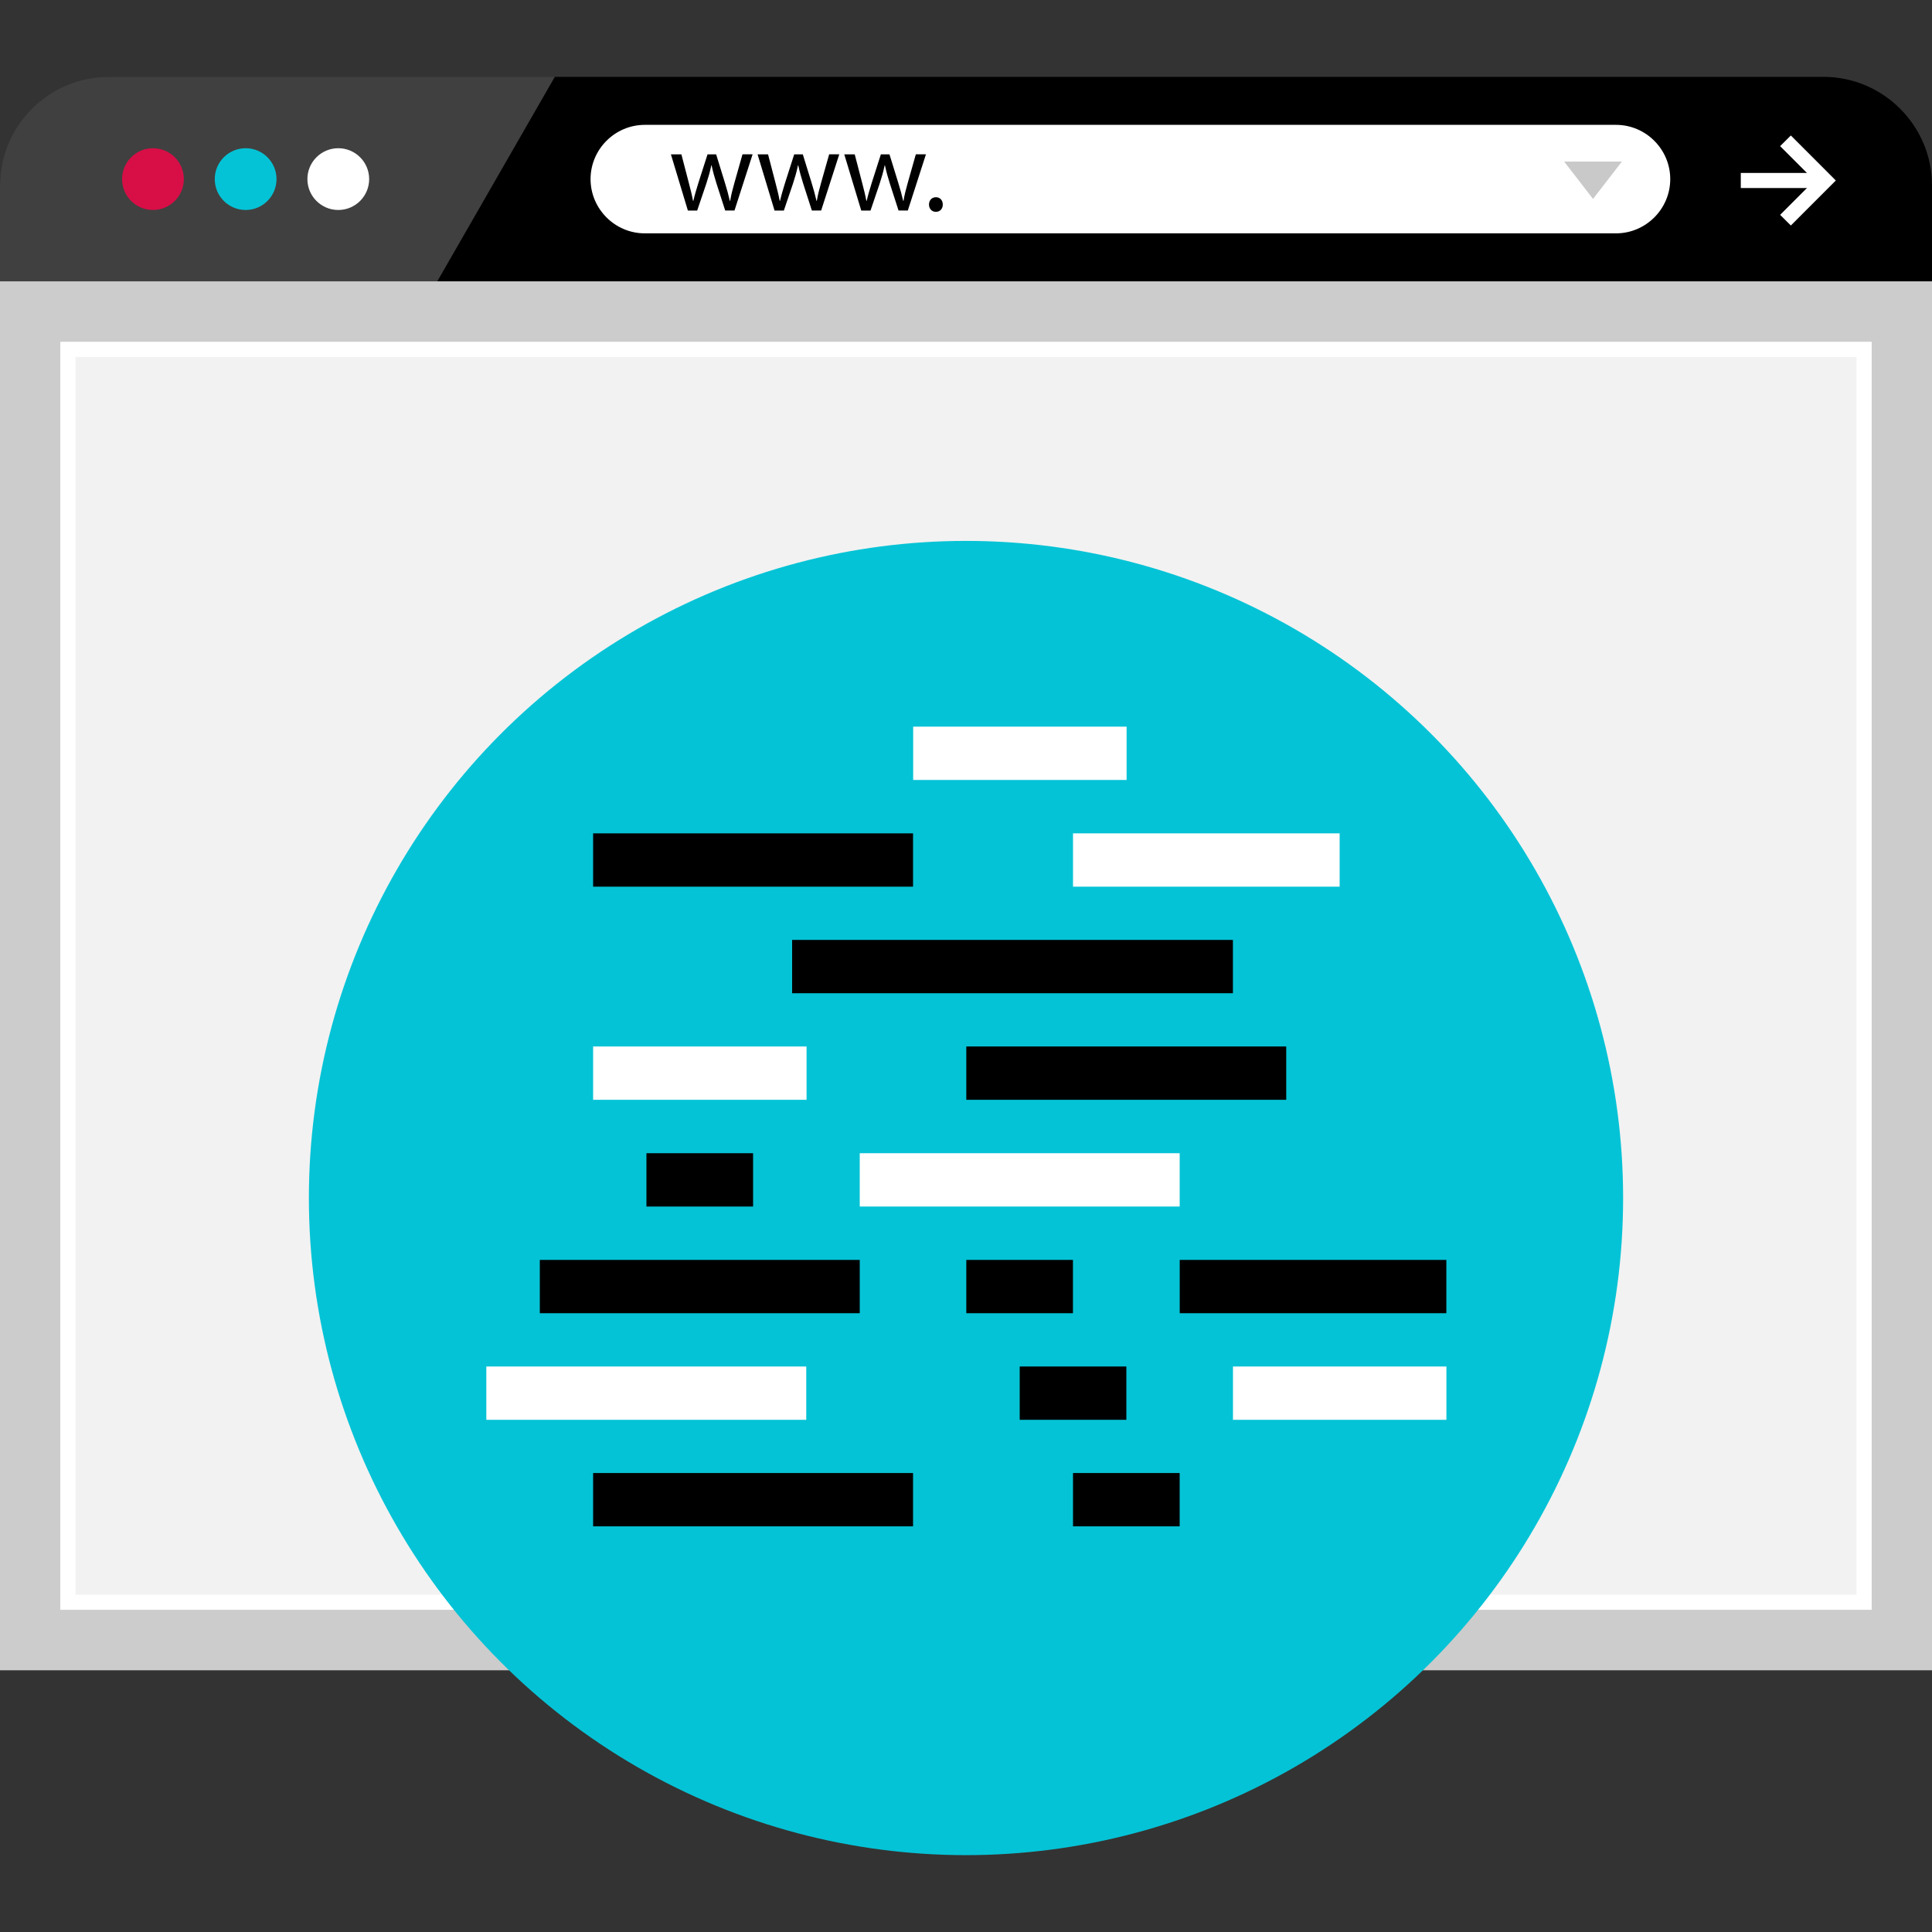
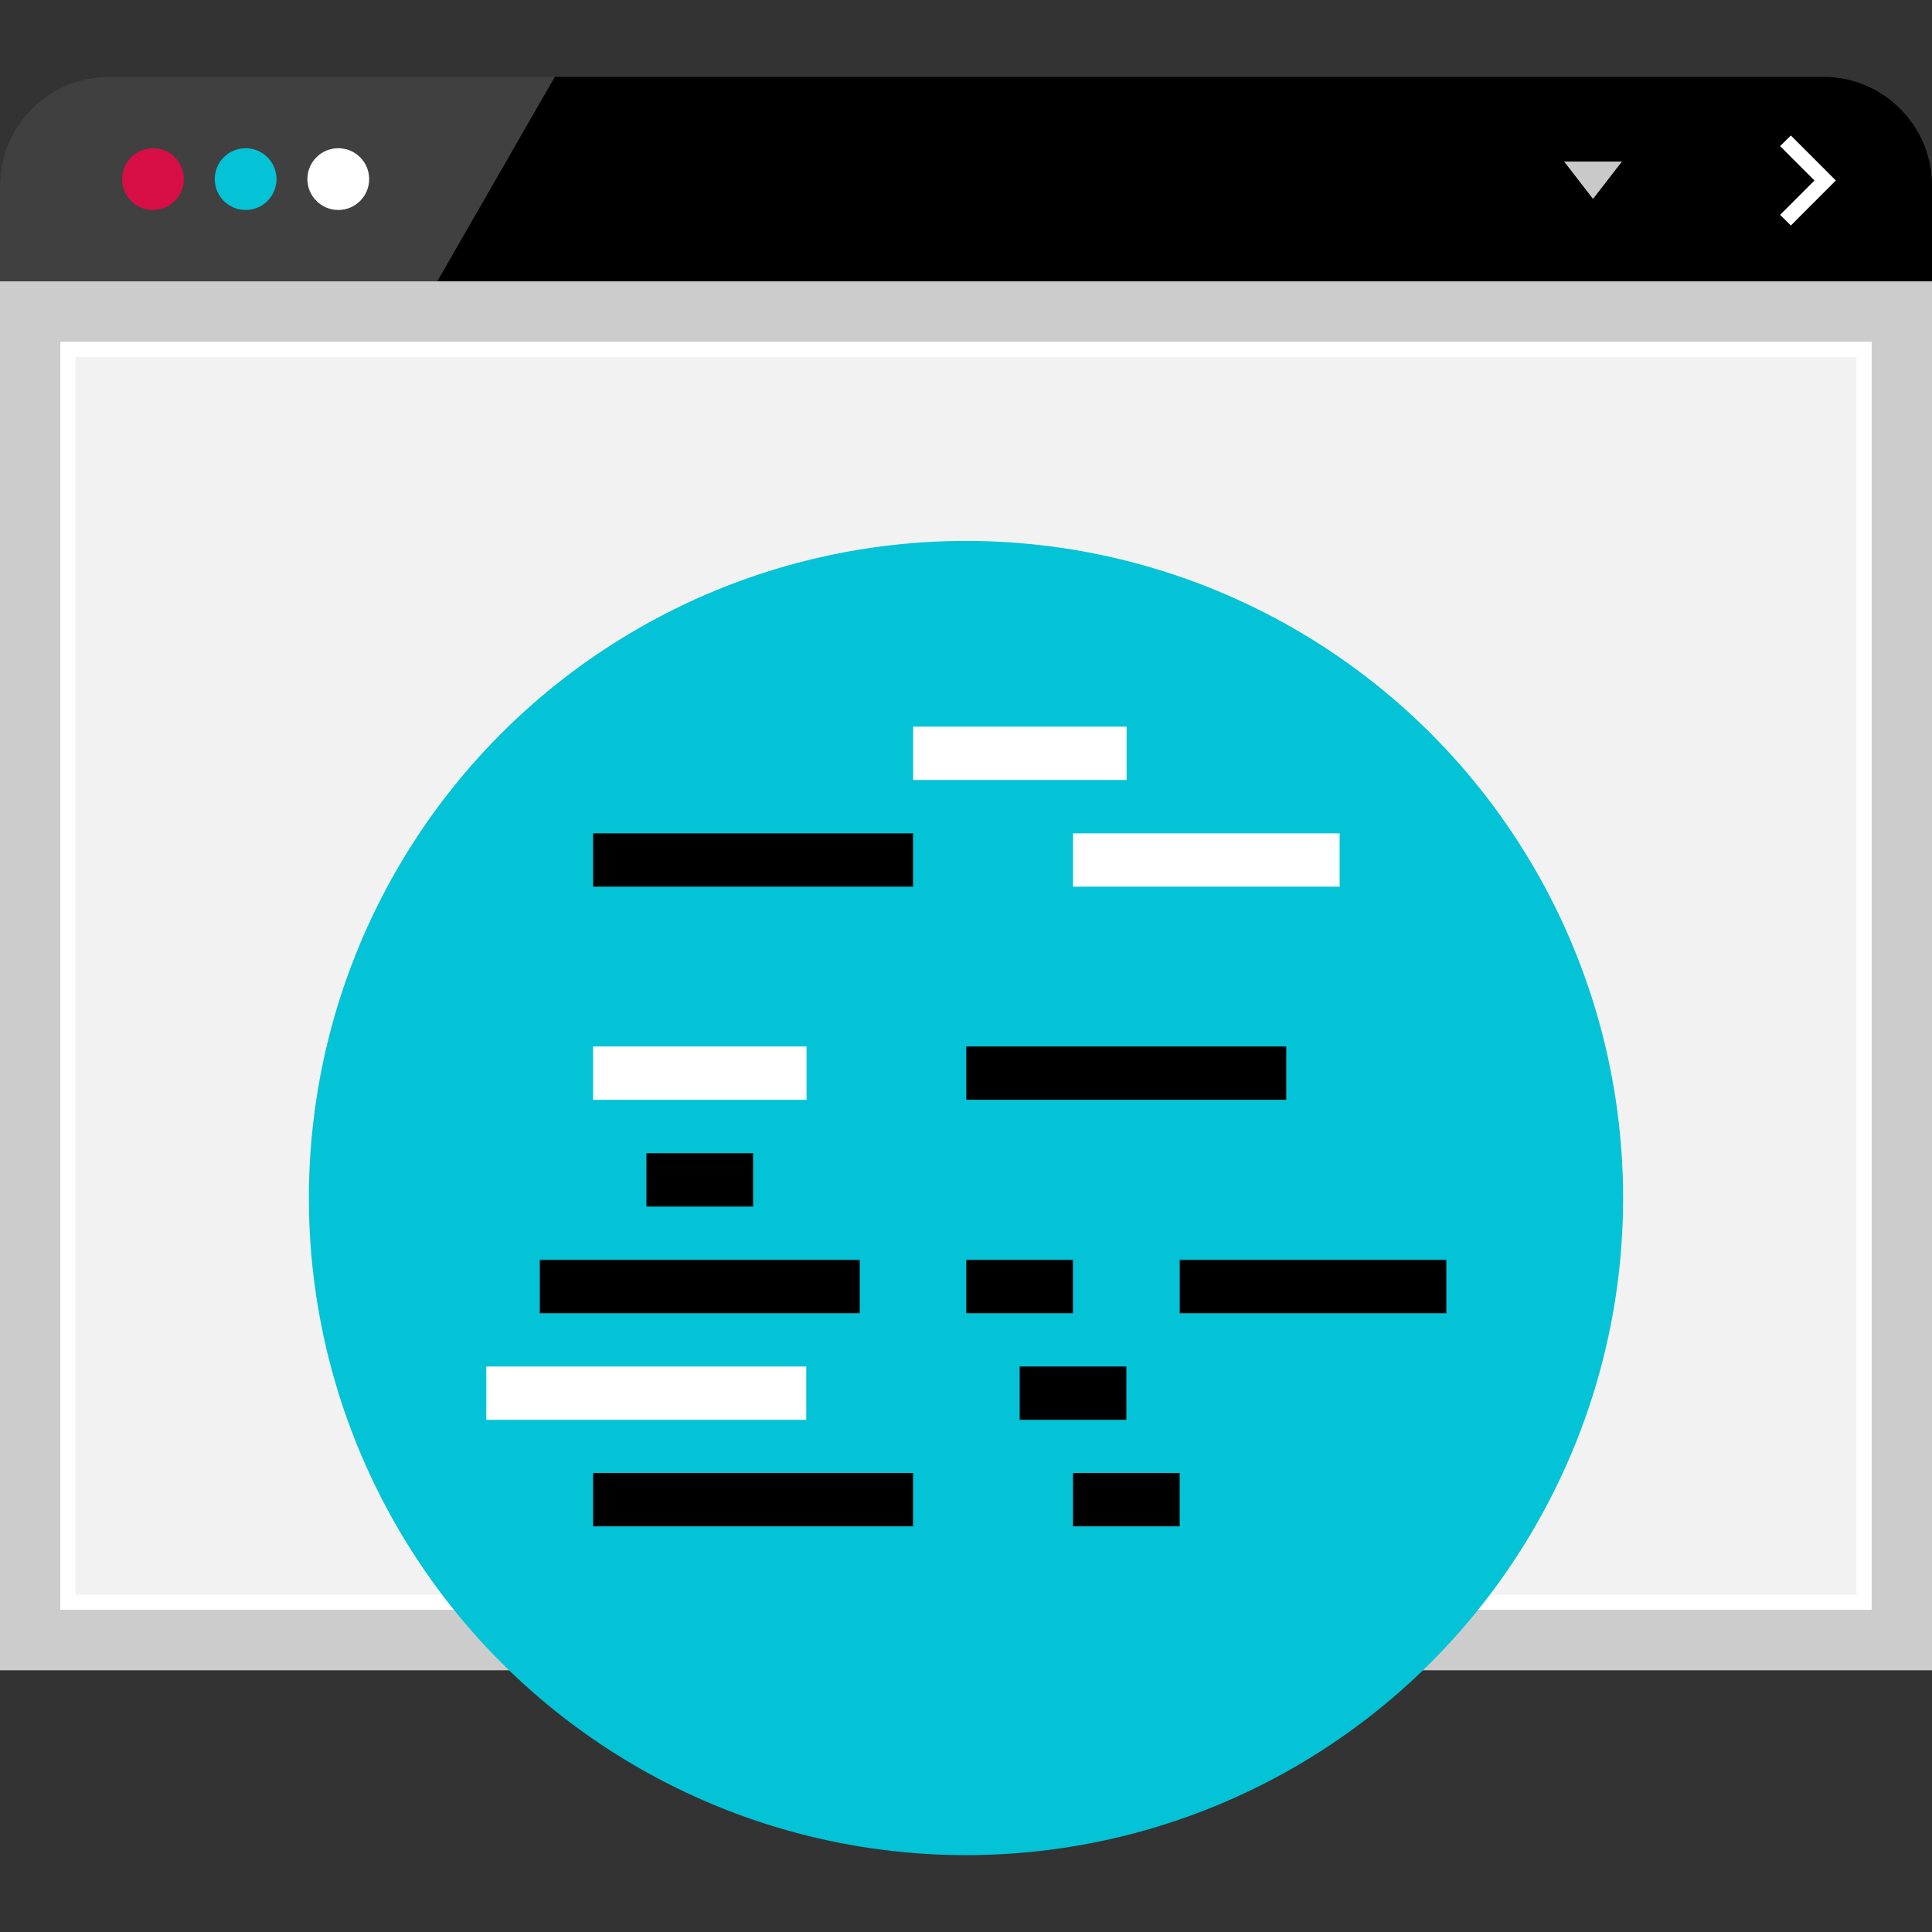
<svg xmlns="http://www.w3.org/2000/svg" version="1.1" id="Layer_1" viewBox="0 0 512 512" xml:space="preserve">
  <rect x="0" y="0" width="512" height="512" fill="#333333" stroke="none" />
  <rect y="74.56" style="fill:#CCCCCC;" width="512" height="368.08" />
  <rect x="16" y="90.608" style="fill:#F2F2F2;" width="480" height="336" />
  <path d="M512,74.56V49.12c0-15.816-12.936-28.752-28.752-28.752h-368.24H28.752C12.936,20.368,0,33.304,0,49.12v25.432h512V74.56z" />
  <g style="opacity:0.25;">
    <path style="fill:#FFFFFF;" d="M147.032,20.368h-32.024H28.752C12.936,20.368,0,33.304,0,49.12v25.432h115.888L147.032,20.368z" />
  </g>
  <circle style="fill:#D80E47;" cx="40.536" cy="47.464" r="8.184" />
  <circle style="fill:#05C3D6;" cx="65.096" cy="47.464" r="8.184" />
  <g>
    <circle style="fill:#FFFFFF;" cx="89.648" cy="47.464" r="8.184" />
-     <path style="fill:#FFFFFF;" d="M428.256,61.84H170.88c-7.904,0-14.376-6.472-14.376-14.376l0,0c0-7.904,6.472-14.376,14.376-14.376   h257.376c7.904,0,14.376,6.472,14.376,14.376l0,0C442.632,55.368,436.16,61.84,428.256,61.84z" />
  </g>
  <path d="M180.576,40.904l1.968,7.56c0.432,1.672,0.832,3.2,1.112,4.752h0.096c0.336-1.512,0.832-3.112,1.32-4.72l2.432-7.592h2.28  l2.304,7.456c0.552,1.784,0.984,3.344,1.32,4.856h0.096c0.24-1.512,0.648-3.08,1.144-4.832l2.12-7.488h2.68l-4.8,14.888h-2.464  l-2.288-7.096c-0.52-1.656-0.952-3.144-1.32-4.888h-0.064c-0.368,1.784-0.832,3.328-1.352,4.92l-2.4,7.08h-2.464L177.8,40.912h2.776  V40.904z" />
  <path d="M203.544,40.904l1.968,7.56c0.432,1.672,0.832,3.2,1.112,4.752h0.096c0.336-1.512,0.832-3.112,1.32-4.72l2.432-7.592h2.28  l2.304,7.456c0.552,1.784,0.984,3.344,1.32,4.856h0.096c0.24-1.512,0.648-3.08,1.144-4.832l2.12-7.488h2.68l-4.8,14.888h-2.464  l-2.288-7.096c-0.52-1.656-0.952-3.144-1.32-4.888h-0.064c-0.368,1.784-0.832,3.328-1.352,4.92l-2.4,7.08h-2.464l-4.496-14.888  h2.776V40.904z" />
  <path d="M226.512,40.904l1.968,7.56c0.432,1.672,0.832,3.2,1.112,4.752h0.096c0.336-1.512,0.832-3.112,1.32-4.72l2.432-7.592h2.28  l2.304,7.456c0.552,1.784,0.984,3.344,1.32,4.856h0.096c0.24-1.512,0.648-3.08,1.144-4.832l2.12-7.488h2.68l-4.8,14.888h-2.464  l-2.288-7.096c-0.52-1.656-0.952-3.144-1.32-4.888h-0.064c-0.368,1.784-0.832,3.328-1.352,4.92l-2.4,7.08h-2.456l-4.496-14.888  h2.768V40.904z" />
  <path d="M246.192,54.2c0-1.144,0.768-1.936,1.84-1.936s1.816,0.8,1.816,1.936c0,1.112-0.704,1.936-1.84,1.936  C246.928,56.136,246.192,55.312,246.192,54.2z" />
  <g>
-     <rect x="461.328" y="45.832" style="fill:#FFFFFF;" width="23" height="4" />
    <polygon style="fill:#FFFFFF;" points="474.592,59.76 471.752,56.936 480.856,47.832 471.752,38.728 474.592,35.904    486.512,47.832  " />
  </g>
  <polygon style="fill:#C9C9C9;" points="429.824,42.816 422.168,52.72 414.512,42.816 " />
  <path style="fill:#FFFFFF;" d="M492,94.608v328H20v-328L492,94.608 M496,90.608H16v336h480V90.608L496,90.608z" />
  <circle style="fill:#05C3D6;" cx="256" cy="317.488" r="174.144" />
  <rect x="157.184" y="277.328" style="fill:#FFFFFF;" width="56.56" height="14.128" />
  <rect x="171.312" y="305.616" width="28.264" height="14.128" />
  <rect x="242" y="192.568" style="fill:#FFFFFF;" width="56.56" height="14.128" />
  <rect x="157.184" y="220.848" width="84.784" height="14.128" />
  <rect x="284.36" y="220.848" style="fill:#FFFFFF;" width="70.656" height="14.128" />
  <rect x="312.64" y="333.888" width="70.656" height="14.128" />
-   <rect x="326.752" y="362.136" style="fill:#FFFFFF;" width="56.56" height="14.128" />
-   <rect x="209.92" y="249.088" width="116.816" height="14.128" />
  <rect x="256.08" y="333.888" width="28.264" height="14.128" />
  <rect x="270.232" y="362.136" width="28.264" height="14.128" />
  <rect x="284.36" y="390.368" width="28.264" height="14.128" />
  <rect x="256.08" y="277.328" width="84.784" height="14.128" />
-   <rect x="227.84" y="305.616" style="fill:#FFFFFF;" width="84.784" height="14.128" />
  <rect x="157.184" y="390.368" width="84.784" height="14.128" />
  <rect x="143.056" y="333.888" width="84.784" height="14.128" />
  <rect x="128.88" y="362.136" style="fill:#FFFFFF;" width="84.784" height="14.128" />
</svg>